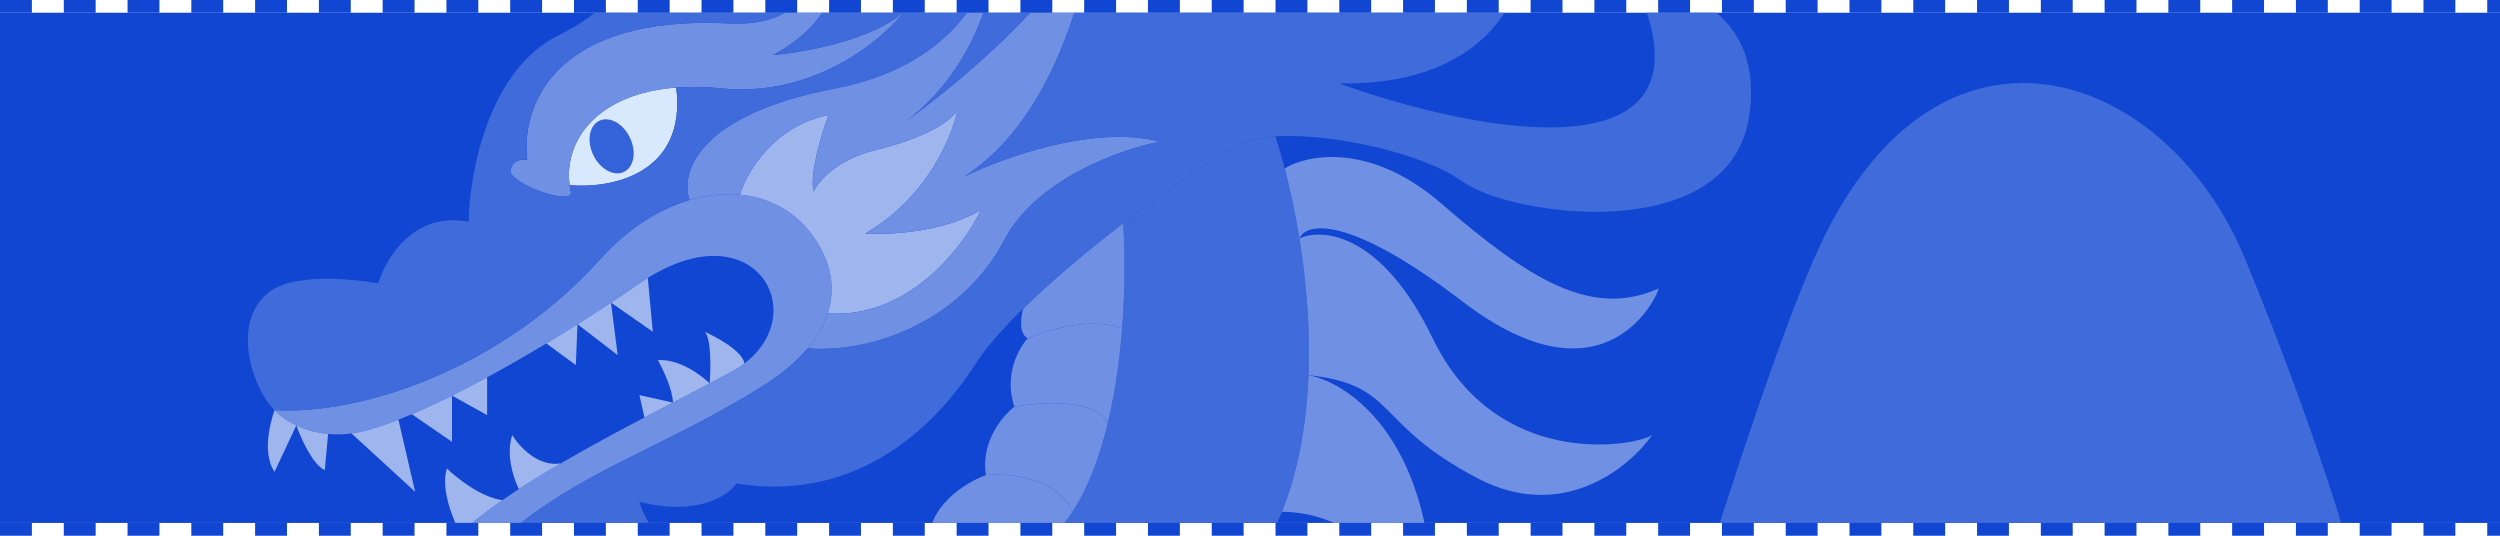
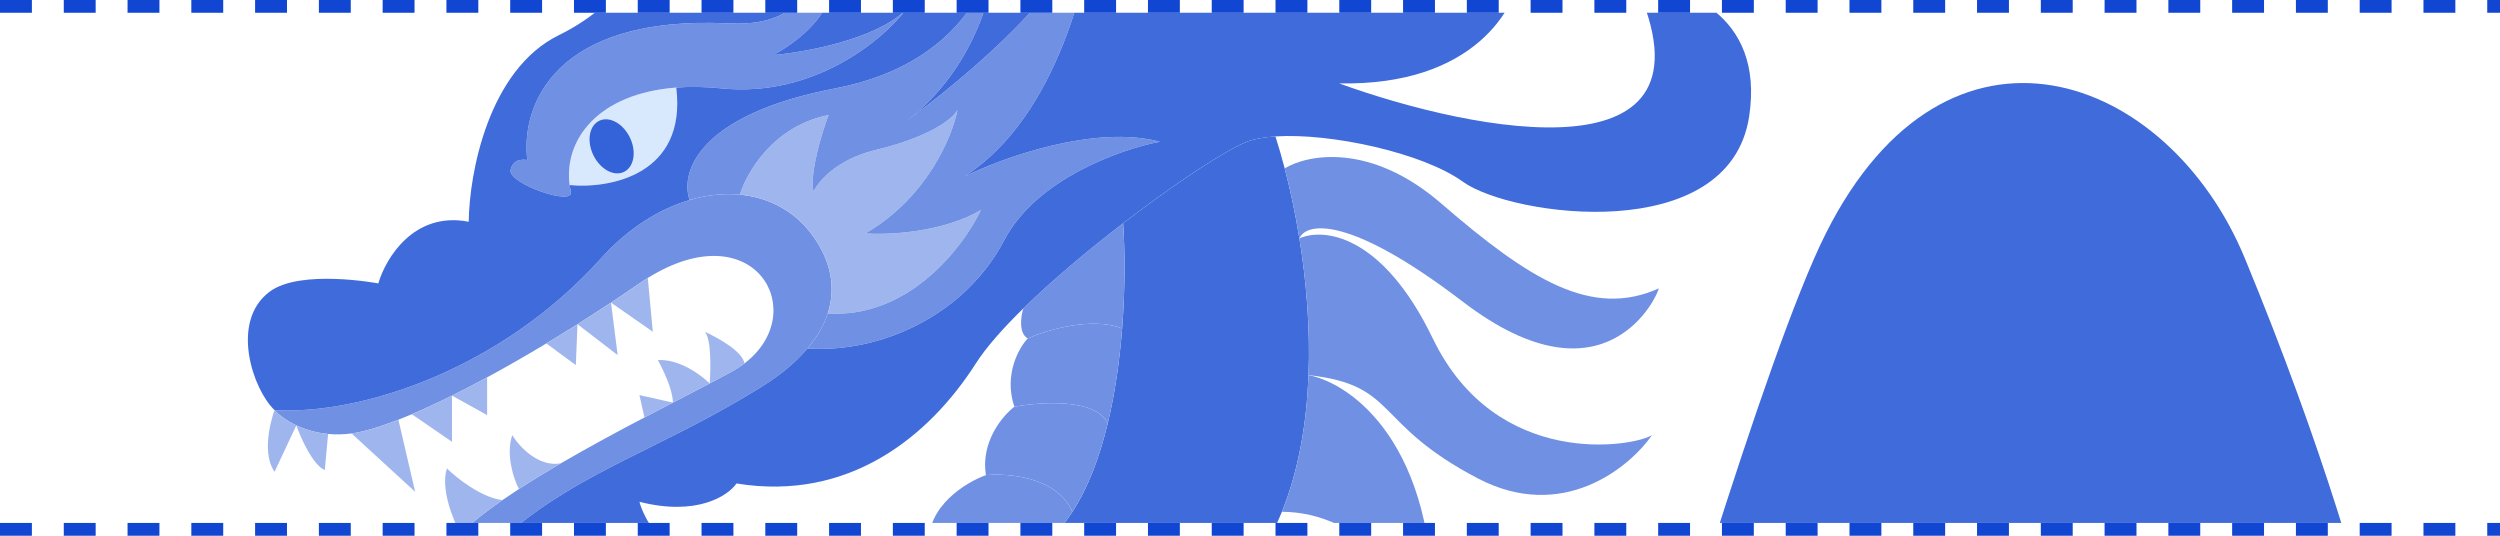
<svg xmlns="http://www.w3.org/2000/svg" width="784" height="168" viewBox="0 0 784 168" fill="none">
  <g clip-path="url(#clip0_1234_5241)">
    <g clip-path="url(#clip1_1234_5241)">
-       <rect y="4" width="784" height="198" fill="#1046D1" />
      <path d="M86.102 128.612C87.315 129.972 89.647 131.842 92.925 133.389C95.635 134.667 98.992 135.725 102.898 136.089C105.168 136.301 107.624 136.279 110.246 135.931C114.012 135.43 119.009 133.944 124.943 131.62C126.295 131.09 127.696 130.517 129.142 129.903C133.036 128.248 137.258 126.29 141.739 124.065C145.264 122.315 148.949 120.399 152.762 118.335C158.685 115.128 164.916 111.562 171.331 107.701C174.548 105.764 177.811 103.753 181.105 101.676C184.577 99.487 188.082 97.223 191.603 94.896C194.57 92.935 197.547 90.928 200.525 88.881C201.41 88.273 202.285 87.7 203.15 87.163C236.743 66.275 254.543 97.944 233.453 113.974C232.232 114.902 230.88 115.778 229.394 116.588C227.273 117.744 224.979 118.966 222.546 120.247C218.968 122.132 215.09 124.144 211.023 126.258C208.131 127.762 205.143 129.318 202.1 130.916C193.49 135.44 184.439 140.306 175.856 145.311C171.305 147.964 166.886 150.657 162.734 153.359C160.952 154.519 159.218 155.681 157.545 156.841C152.51 160.334 148.018 163.819 144.364 167.231C143.59 167.953 142.853 168.673 142.157 169.388C139.008 172.624 136.684 175.78 135.44 178.798C135.153 179.371 135.079 179.894 135.169 180.366C135.414 181.651 136.881 182.553 138.59 183.018C140.836 183.628 143.502 183.482 144.363 182.457C162.567 160.801 181.762 151.253 203.702 140.34C214.658 134.891 226.299 129.101 238.842 121.293C244.797 117.585 249.633 113.542 253.236 109.269C256.207 105.745 258.34 102.066 259.57 98.291C262.106 90.507 260.806 82.316 255.113 74.243C249.498 66.282 241.263 61.915 232.018 61.045C226.982 60.571 221.647 61.134 216.272 62.719C206.624 65.564 196.849 71.702 188.453 81.04C156.96 116.065 112.871 130.18 86.102 128.612Z" fill="#7090E3" />
      <path d="M222.546 120.247C224.979 118.966 227.273 117.744 229.394 116.588C230.88 115.778 232.232 114.902 233.453 113.974C232.921 110.21 224.926 105.784 220.996 104.041C223.095 106.132 222.904 115.717 222.546 120.247Z" fill="#9FB5ED" />
      <path d="M222.546 120.247C219.93 117.633 213.018 112.51 206.299 112.928C207.874 115.716 211.023 122.284 211.023 126.258C215.09 124.144 218.968 122.132 222.546 120.247Z" fill="#9FB5ED" />
      <path d="M211.023 126.258L200.526 123.907L202.1 130.916C205.143 129.318 208.131 127.762 211.023 126.258Z" fill="#9FB5ED" />
      <path d="M200.525 88.881C197.547 90.928 194.57 92.935 191.603 94.896L204.725 104.041L203.15 87.163C202.285 87.7 201.41 88.273 200.525 88.881Z" fill="#9FB5ED" />
      <path d="M181.105 101.676L193.702 111.36L191.603 94.896C188.082 97.223 184.577 99.487 181.105 101.676Z" fill="#9FB5ED" />
      <path d="M171.331 107.701L180.58 114.497L181.105 101.676C177.811 103.753 174.548 105.764 171.331 107.701Z" fill="#9FB5ED" />
      <path d="M141.739 124.065L152.762 130.18V118.335C148.949 120.399 145.264 122.315 141.739 124.065Z" fill="#9FB5ED" />
      <path d="M129.142 129.903L141.739 138.544V124.065C137.258 126.29 133.036 128.248 129.142 129.903Z" fill="#9FB5ED" />
      <path d="M110.246 135.931L130.192 154.228L124.943 131.62C119.009 133.944 114.012 135.43 110.246 135.931Z" fill="#9FB5ED" />
      <path d="M92.925 133.389C94.325 137.373 98.069 145.759 101.848 147.431L102.898 136.089C98.992 135.725 95.635 134.667 92.925 133.389Z" fill="#9FB5ED" />
      <path d="M86.102 128.612C86.102 128.612 81.378 141.158 86.102 147.954L92.925 133.389C89.647 131.842 87.315 129.972 86.102 128.612Z" fill="#9FB5ED" />
      <path d="M140.165 146.909C138.065 153.182 142.089 163.071 144.364 167.231C148.018 163.819 152.51 160.334 157.545 156.841C150.873 156.005 143.178 149.871 140.165 146.909Z" fill="#9FB5ED" />
      <path d="M135.169 180.366C135.079 179.894 135.153 179.371 135.44 178.798C136.684 175.78 139.008 172.624 142.157 169.388C133.674 171.897 123.647 167.297 119.694 164.683C121.794 173.742 130.885 178.913 135.169 180.366Z" fill="#9FB5ED" />
      <path d="M160.635 136.453C158.535 142.727 161.16 150.337 162.734 153.359C166.886 150.657 171.305 147.964 175.856 145.311C168.718 146.541 162.734 139.919 160.635 136.453Z" fill="#9FB5ED" />
      <path d="M212.073 27.458C187.407 29.324 176.755 43.968 178.633 58.038C191.179 59.259 215.432 54.854 212.073 27.458Z" fill="#D9E9FD" />
      <path d="M165.359 50.196C165.359 50.196 160.95 49.15 160.11 53.333C159.27 57.515 180.055 64.834 179.006 60.129C178.851 59.434 178.726 58.736 178.633 58.038C176.755 43.968 187.407 29.324 212.073 27.458C216.369 27.133 221.09 27.196 226.245 27.717C255.218 30.644 276.808 12.556 283.981 3.146C274.744 12.347 252.489 16.39 242.516 17.261C264.351 5.133 263.511 -10.446 260.362 -16.719C253.643 1.683 245.645 8.157 228.344 7.329C173.757 4.715 163.259 33.293 165.359 50.196Z" fill="#7090E3" />
      <path d="M232.018 61.045C241.263 61.915 249.498 66.282 255.113 74.243C260.806 82.316 262.106 90.507 259.57 98.291C284.97 99.964 302.174 77.38 307.601 65.879C295.424 72.989 278.383 73.721 271.384 73.198C290.7 62.026 298.678 42.753 300.253 34.513C298.153 38.172 289.755 43.4 274.534 47.059C262.356 49.987 256.513 56.992 255.113 60.129C253.853 54.273 257.737 41.657 259.837 36.081C242.621 39.427 234.118 54.117 232.018 61.045Z" fill="#9FB5ED" />
      <path d="M261.936 27.717C218.267 36.081 213.298 54.537 216.272 62.719C221.647 61.134 226.982 60.571 232.018 61.045C234.118 54.117 242.621 39.427 259.837 36.081C257.737 41.657 253.853 54.273 255.113 60.129C256.513 56.992 262.356 49.987 274.534 47.059C289.755 43.4 298.153 38.172 300.253 34.513C298.678 42.753 290.7 62.026 271.384 73.198C278.383 73.721 295.424 72.989 307.601 65.879C302.174 77.38 284.97 99.964 259.57 98.291C258.34 102.066 256.207 105.745 253.236 109.269C275.504 110.837 302.352 99.336 314.949 75.289C325.027 56.051 351.691 46.711 363.763 44.445C343.188 39.009 314.249 49.499 302.352 55.424C332.165 36.186 341.543 -8.355 344.867 -31.357C338.149 -4.591 303.052 24.057 283.981 38.172C310.015 18.535 314.424 -14.271 313.375 -28.22C314.424 -13.059 305.606 19.352 261.936 27.717Z" fill="#7090E3" />
      <path d="M399.98 42.782C396.435 43.014 393.381 43.555 391.057 44.445C384.655 46.898 368.782 57.288 352.216 70.003C352.789 78.407 352.901 90.242 351.905 102.996C351.143 112.766 349.732 123.075 347.381 132.794C344.875 143.157 341.302 152.848 336.31 160.501C334.088 163.908 331.585 166.91 328.769 169.388C322.65 174.773 315.04 180.59 306.026 186.563C297.198 192.412 287.023 198.409 275.583 204.292C266.859 208.778 257.399 213.199 247.24 217.436C240.382 220.297 233.205 223.074 225.72 225.732C215.443 229.382 204.586 232.808 193.177 235.918C183.427 238.575 173.273 241.001 162.734 243.138C160.133 243.666 157.509 244.176 154.861 244.667C144.479 246.594 135.237 249.815 127.042 254.031C115.886 259.771 106.669 267.357 99.153 276.033C90.171 286.404 83.618 298.333 79.089 310.536C75.517 320.161 73.203 329.955 71.949 339.289C70.572 349.532 70.471 359.22 71.382 367.518C72.326 376.115 74.356 383.221 77.179 387.906C77.331 388.159 61.397 397.044 61.556 397.271C73.25 413.991 103.006 362.438 120.662 325.978C122.628 321.918 140.533 309.401 142.157 305.831C145.119 300.663 150.302 295.621 157.208 290.671C175.843 277.314 207.022 264.622 240.941 251.889C247.346 249.485 253.848 247.079 260.382 244.667C269.823 241.182 279.331 237.684 288.705 234.158C299.479 230.107 310.077 226.019 320.198 221.874C335.713 215.519 350.107 209.028 362.289 202.323C363.502 201.655 364.694 200.985 365.862 200.312C366.751 199.801 367.626 199.289 368.487 198.776C370.87 197.354 373.148 195.923 375.31 194.481C383.934 188.73 390.644 181.38 395.781 172.973C398.19 169.03 400.254 164.853 402.006 160.501C407.317 147.311 409.771 132.502 410.349 117.633C410.921 102.897 409.65 88.101 407.488 74.766C406.2 66.822 404.596 59.396 402.878 52.81C401.935 49.197 400.958 45.837 399.98 42.782Z" fill="#406BDA" />
      <path d="M449.318 106.132C433.362 73.093 414.783 71.455 407.488 74.766C409.65 88.101 410.921 102.897 410.349 117.633C438.564 120.77 430.423 132.794 463.49 150.045C489.944 163.846 510.904 146.734 518.077 136.453C512.304 140.113 469.264 147.431 449.318 106.132Z" fill="#7090E3" />
      <path d="M449.318 194.481C450.578 139.276 423.864 120.247 410.349 117.633C409.771 132.502 407.317 147.311 402.006 160.501C426.303 160.501 443.671 183.154 449.318 194.481Z" fill="#7090E3" />
      <path d="M395.781 172.973C390.644 181.38 383.934 188.73 375.31 194.481C373.148 195.923 370.87 197.354 368.487 198.776C390.011 187.065 417.778 192.983 429.373 197.618C425.174 181.725 405.228 174.566 395.781 172.973Z" fill="#7090E3" />
      <path d="M398.93 224.802C394.731 218.11 372.753 207.027 362.289 202.323C350.107 209.028 335.713 215.519 320.198 221.874C322.887 223.805 326.35 225.277 330.342 226.37C350.039 231.764 382.637 227.96 398.93 224.802Z" fill="#7090E3" />
      <path d="M330.342 226.37C326.35 225.277 322.887 223.805 320.198 221.874C310.077 226.019 299.479 230.107 288.705 234.158C311.38 235.789 338.044 255.784 348.541 265.578C352.74 248.849 338.158 232.469 330.342 226.37Z" fill="#7090E3" />
      <path d="M295.529 288.58C306.866 265.16 295.704 242.541 288.705 234.158C279.331 237.684 269.823 241.182 260.382 244.667C282.234 254.704 292.918 278.124 295.529 288.58Z" fill="#7090E3" />
      <path d="M265.611 285.966C274.849 266.31 265.974 250.243 260.382 244.667C253.848 247.079 247.346 249.485 240.941 251.889C257.738 257.666 264.386 277.014 265.611 285.966Z" fill="#7090E3" />
      <path d="M157.208 290.671C150.302 295.621 145.119 300.663 142.157 305.831C140.533 309.401 122.628 321.918 120.662 325.978C138.927 331.414 180.929 315.067 191.603 310.536C181.467 307.609 164.45 296.073 157.208 290.671Z" fill="#7090E3" />
      <path d="M247.24 320.992C260.677 282.516 248.64 258.891 240.941 251.889C207.022 264.622 175.843 277.314 157.208 290.671C188.48 292.344 206.464 314.37 211.548 325.174C217.007 300.917 204.025 280.912 196.851 273.942C230.444 273.106 244.44 304.96 247.24 320.992Z" fill="#7090E3" />
      <path d="M352.216 70.003C341.233 78.432 329.945 87.884 320.91 96.723C320.148 99.162 319.358 104.46 322.298 106.132C328.214 103.519 342.419 99.232 351.905 102.996C352.901 90.242 352.789 78.407 352.216 70.003Z" fill="#7090E3" />
      <path d="M318.099 127.566C314.424 130.354 307.496 138.544 309.176 149C316.243 148.303 331.565 149.627 336.31 160.501C341.302 152.848 344.875 143.157 347.381 132.794C343.762 124.848 326.351 125.998 318.099 127.566Z" fill="#7090E3" />
      <path d="M309.176 149C302.877 151.265 290.49 158.828 291.33 170.956C295.529 173.17 304.347 179.392 306.026 186.563C315.04 180.59 322.65 174.773 328.769 169.388C331.585 166.91 334.088 163.908 336.31 160.501C331.565 149.627 316.243 148.303 309.176 149Z" fill="#7090E3" />
      <path d="M291.33 170.956C283.981 171.653 268.55 176.184 265.611 188.73C269.46 190.741 276.843 196.667 275.583 204.292C287.023 198.409 297.198 192.412 306.026 186.563C304.347 179.392 295.529 173.17 291.33 170.956Z" fill="#7090E3" />
      <path d="M265.611 188.73C259.312 187.859 245.56 188.73 240.941 199.186C243.391 201.943 248.08 209.453 247.24 217.436C257.399 213.199 266.859 208.778 275.583 204.292C276.843 196.667 269.46 190.741 265.611 188.73Z" fill="#7090E3" />
      <path d="M240.941 199.186C235.343 198.489 223.095 199.081 218.896 207.027C222.046 210.087 227.819 218.112 225.72 225.732C233.205 223.074 240.382 220.297 247.24 217.436C248.08 209.453 243.391 201.943 240.941 199.186Z" fill="#7090E3" />
      <path d="M218.896 207.027C210.848 205.982 193.387 206.086 187.929 214.869C186.704 220.189 186.039 231.846 193.177 235.918C204.586 232.808 215.443 229.382 225.72 225.732C227.819 218.112 222.046 210.087 218.896 207.027Z" fill="#7090E3" />
      <path d="M187.929 214.869C180.23 212.255 162.944 209.641 155.386 220.097C154.336 225.874 154.336 238.57 162.734 243.138C173.273 241.001 183.427 238.575 193.177 235.918C186.039 231.846 186.704 220.189 187.929 214.869Z" fill="#7090E3" />
      <path d="M155.386 220.097C146.638 216.96 126.518 214.451 116.02 229.507C115.845 236.098 117.805 250.231 127.042 254.031C135.237 249.815 144.479 246.594 154.861 244.667C157.509 244.176 160.133 243.666 162.734 243.138C154.336 238.57 154.336 225.874 155.386 220.097Z" fill="#7090E3" />
      <path d="M116.02 229.507C107.622 228.113 89.251 229.402 82.953 245.713C80.981 252.683 81.461 268.505 99.153 276.033C106.669 267.357 115.886 259.771 127.042 254.031C117.805 250.231 115.845 236.098 116.02 229.507Z" fill="#7090E3" />
      <path d="M82.953 245.713C71.93 248.501 49.675 259.409 48.836 280.738C51.334 289.277 60.882 307.191 79.089 310.536C83.618 298.333 90.171 286.404 99.153 276.033C81.461 268.505 80.981 252.683 82.953 245.713Z" fill="#7090E3" />
      <path d="M48.836 280.738C40.438 285.443 25.426 300.813 32.564 324.651C37.651 330.924 52.648 342.634 71.949 339.289C73.203 329.955 75.517 320.161 79.089 310.536C60.882 307.191 51.334 289.277 48.836 280.738Z" fill="#7090E3" />
      <path d="M32.564 324.651C28.365 330.924 22.487 347.235 32.564 362.291C38.498 368.041 54.568 377.137 71.382 367.518C70.471 359.22 70.572 349.532 71.949 339.289C52.648 342.634 37.651 330.924 32.564 324.651Z" fill="#7090E3" />
      <path d="M32.564 362.291C30.64 370.481 30.36 389.475 44.636 399.93C58.913 410.386 72.28 396.271 77.179 387.906C74.356 383.221 72.326 376.115 71.382 367.518C54.568 377.137 38.498 368.041 32.564 362.291Z" fill="#7090E3" />
      <path d="M144.225 353.35C124.286 351.797 117.951 337.708 120.662 325.978C103.006 362.438 73.25 413.991 61.556 397.271L140.822 519.503H565.532L757 265.578C757 265.578 753.035 199.796 704 81.04C679.957 22.81 610.797 -2.704 572.635 73.098C553.555 110.996 517.715 234.143 504.087 278.847C477.206 367.025 399.261 367.194 359.221 372.706C316.531 377.277 219.245 359.192 144.225 353.35Z" fill="#406BDA" />
      <path d="M351.905 102.996C342.419 99.232 328.214 103.519 322.298 106.132C319.498 109.095 314.739 117.529 318.099 127.566C326.351 125.998 343.762 124.848 347.381 132.794C349.732 123.075 351.143 112.766 351.905 102.996Z" fill="#7090E3" />
      <path fill-rule="evenodd" clip-rule="evenodd" d="M86.102 128.612C112.871 130.18 156.96 116.065 188.453 81.04C196.849 71.702 206.624 65.564 216.272 62.719C213.298 54.537 218.267 36.081 261.936 27.717C305.606 19.352 314.424 -13.059 313.375 -28.22C314.424 -14.271 310.015 18.535 283.981 38.172C303.052 24.057 338.149 -4.591 344.867 -31.357C341.543 -8.355 332.165 36.186 302.352 55.424C314.249 49.499 343.188 39.009 363.763 44.445C351.691 46.711 325.027 56.051 314.949 75.289C302.352 99.336 275.504 110.837 253.236 109.269C249.633 113.542 244.797 117.585 238.842 121.293C226.299 129.101 214.658 134.891 203.702 140.34C181.762 151.253 162.567 160.801 144.363 182.457C143.502 183.482 140.836 183.628 138.59 183.018C131.451 188.484 132.116 199.908 133.341 204.936C136.28 200.754 148.912 193.087 154.861 189.776C156.121 200.231 165.184 204.239 169.558 204.936C164.519 199.918 167.458 195.875 169.558 194.481C182.575 187.789 185.129 171.827 184.779 164.683C196.536 183.921 213.123 182.109 219.946 178.798C207.349 172.943 201.75 162.069 200.525 157.364C218.581 161.964 228.344 155.447 230.968 151.614C266.135 157.364 291.33 136.976 306.026 113.974C309.258 108.916 314.521 102.972 320.91 96.723C329.945 87.884 341.233 78.432 352.216 70.003C368.782 57.288 384.655 46.898 391.057 44.445C393.381 43.555 396.435 43.014 399.98 42.782C417.248 41.654 446.137 47.883 458.766 56.992C473.987 67.97 542.222 77.38 548.52 36.604C553.559 3.983 526.825 -4.869 512.828 -5.218C541.382 57.096 462.79 41.657 419.925 26.148C462.335 26.985 475.737 2.449 477.137 -9.923C459.921 7.642 411.527 4.715 389.482 1.055C434.412 -31.147 461.74 -24.909 469.788 -17.765C469.788 -35.33 444.594 -41.463 431.997 -42.335C444.594 -48.19 469.089 -48.956 479.761 -48.608C443.229 -75.374 393.856 -54.533 373.736 -40.766C393.051 -72.551 424.824 -89.558 438.296 -94.089C410.162 -100.362 384.583 -87.642 375.31 -80.497C379.509 -93.044 378.11 -103.848 376.885 -107.681C372.686 -88.339 351.691 -64.814 349.591 -64.814C363.028 -82.797 362.538 -103.325 360.614 -111.341C335.502 -99.203 331.956 -84.219 328.769 -70.759C327.427 -65.087 326.148 -59.685 323.347 -54.881C315.789 -41.916 301.652 -34.842 295.529 -32.925C300.427 -38.85 311.275 -54.463 315.474 -69.519C319.673 -84.575 335.769 -106.113 343.293 -115C314.739 -112.072 298.503 -84.505 293.954 -71.087C291.435 -89.907 278.907 -92.172 272.959 -90.953C284.716 -37.421 256.513 -16.022 240.941 -12.014C250.179 -21.215 249.339 -39.547 247.765 -47.562C235.167 -25.815 213.123 -8.529 203.675 -2.604C207.034 -5.95 207.874 -21.075 207.874 -28.22C206.299 -19.681 197.586 0.114 175.331 10.988C153.076 21.862 147.163 54.552 146.988 69.538C129.772 66.193 120.919 81.039 118.644 88.881C118.644 88.881 94.193 84.255 84.527 91.495C72.067 100.828 79.278 122.164 86.102 128.612ZM160.11 53.333C160.95 49.15 165.359 50.196 165.359 50.196C163.259 33.293 173.757 4.715 228.344 7.329C245.645 8.157 253.643 1.683 260.362 -16.719C263.511 -10.446 264.351 5.133 242.516 17.261C252.489 16.39 274.744 12.347 283.981 3.146C276.808 12.556 255.218 30.644 226.245 27.717C221.09 27.196 216.369 27.133 212.073 27.458C215.432 54.854 191.179 59.259 178.633 58.038C178.726 58.736 178.851 59.434 179.006 60.129C180.055 64.834 159.27 57.515 160.11 53.333Z" fill="#406BDA" />
      <path d="M451.943 63.788C429.688 44.55 409.96 48.453 402.878 52.81C404.596 59.396 406.2 66.822 407.488 74.766C409.534 69.887 422.654 67.029 458.766 94.632C503.905 129.134 520.177 92.018 520.177 90.449C499.182 99.859 479.761 87.835 451.943 63.788Z" fill="#7090E3" />
      <ellipse cx="191.803" cy="45.892" rx="6.36" ry="8.904" transform="rotate(-25.902 191.803 45.892)" fill="#3462D8" />
    </g>
    <line y1="2" x2="784" y2="2" stroke="#1046D1" stroke-width="4" stroke-dasharray="10 10" />
    <line y1="166" x2="784" y2="166" stroke="#1046D1" stroke-width="4" stroke-dasharray="10 10" />
  </g>
  <defs>
    <clipPath id="clip0_1234_5241">
      <rect width="784" height="168" fill="white" />
    </clipPath>
    <clipPath id="clip1_1234_5241">
      <rect width="784" height="160" fill="white" transform="translate(0 4)" />
    </clipPath>
  </defs>
</svg>